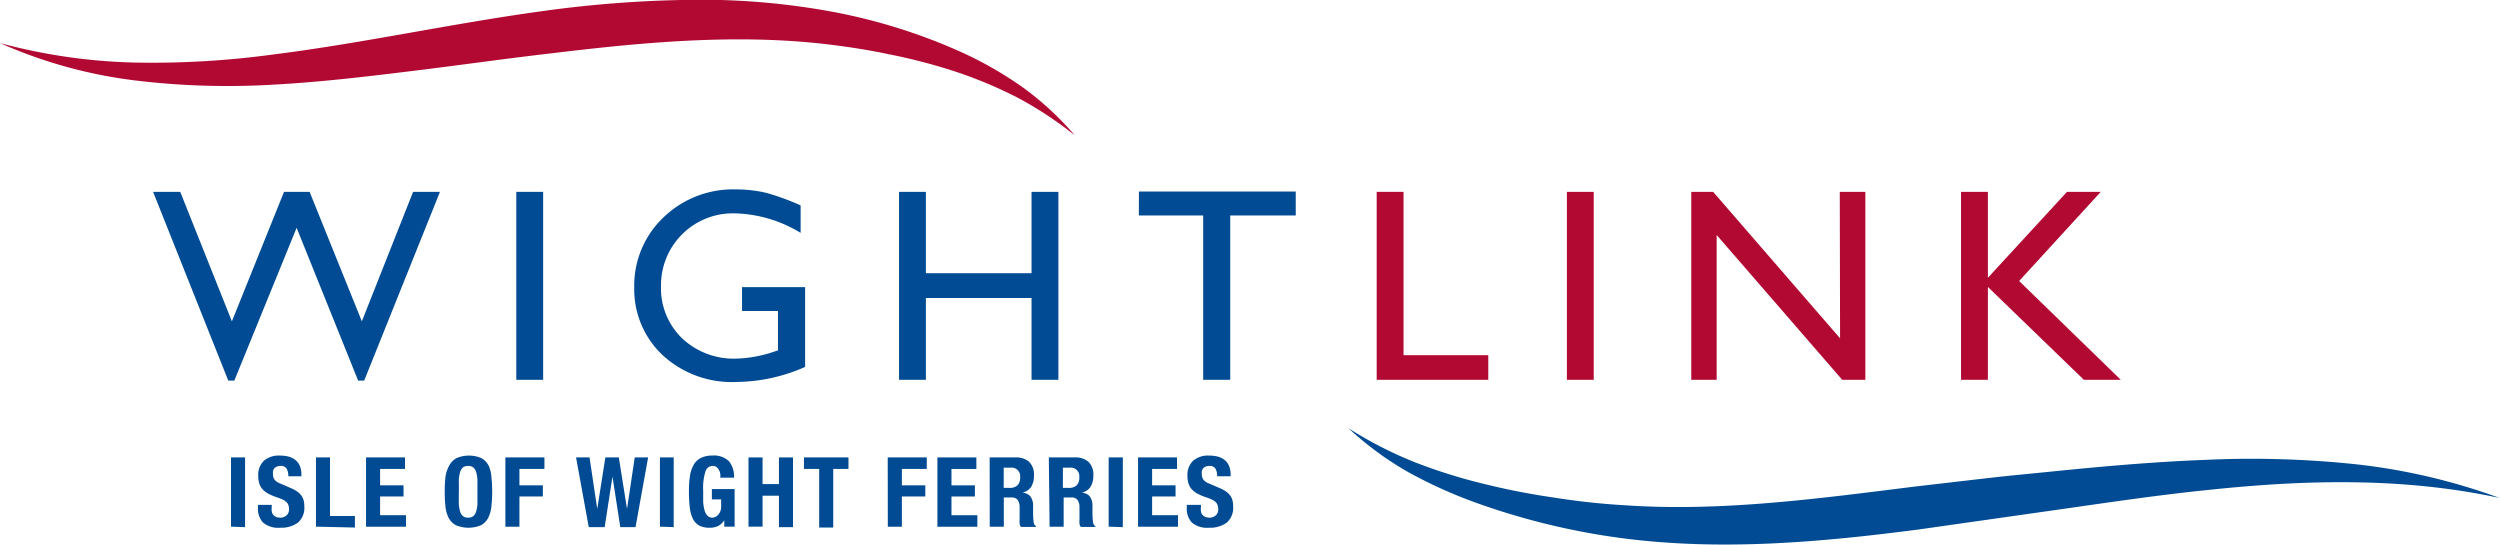
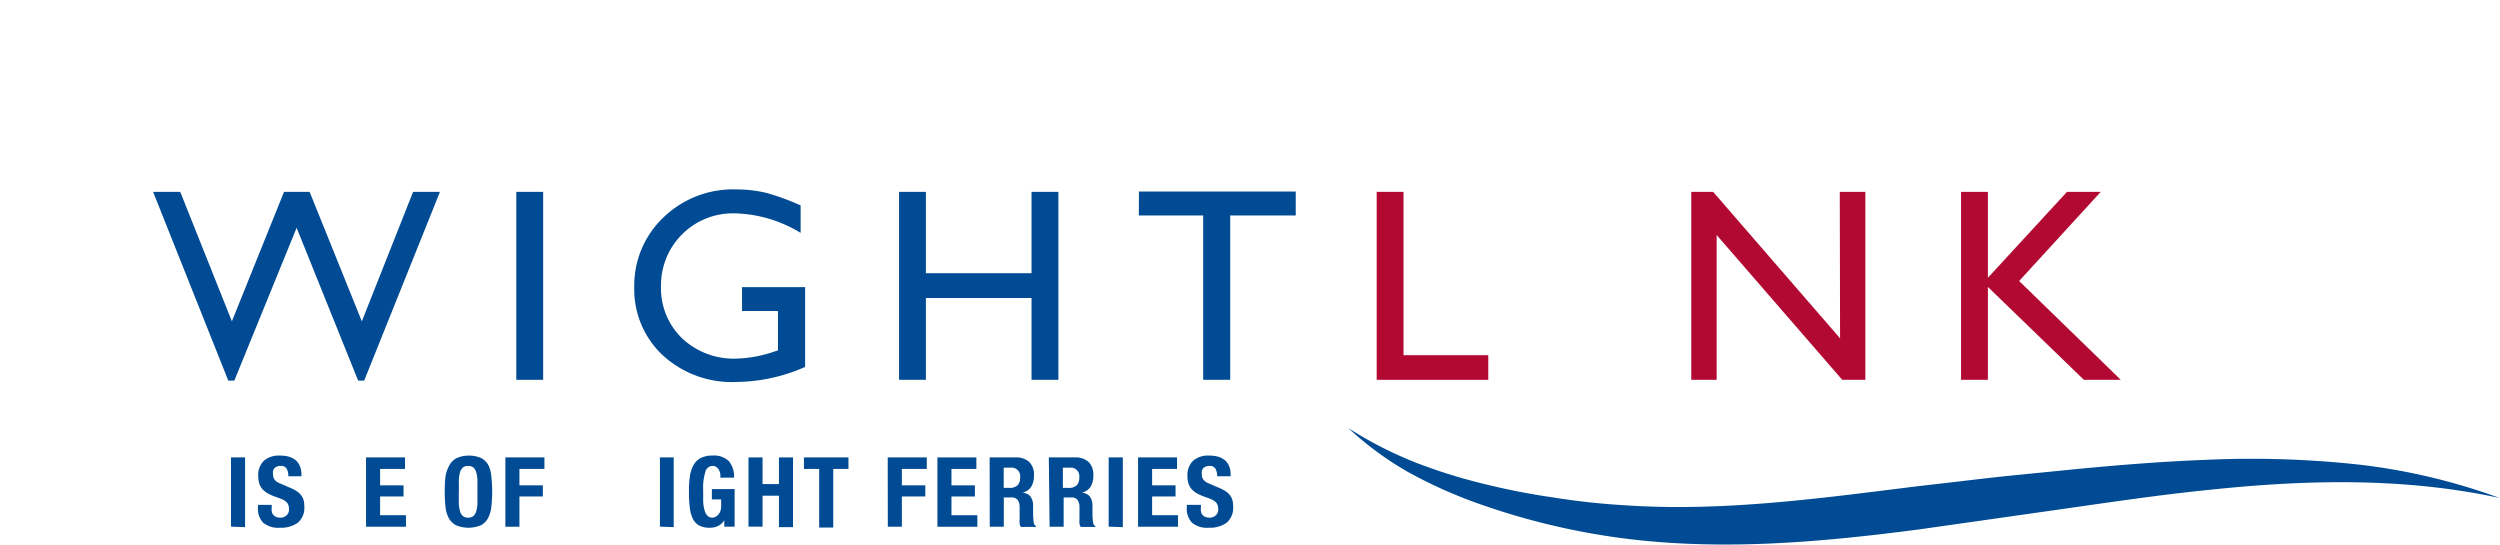
<svg xmlns="http://www.w3.org/2000/svg" id="Layer_1" data-name="Layer 1" viewBox="0 0 256.05 55.77">
  <defs>
    <style>.cls-1{fill:#004b93;}.cls-2{fill:#b20933;}</style>
  </defs>
  <path class="cls-1" d="M78.31,31.8h2.75L73.3,51.13h-.62l-6.3-15.65L60,51.13h-.62L51.68,31.8h2.78l5.29,13.26L65.09,31.8h2.62l5.35,13.26Z" transform="translate(-36 -12.15)" />
  <path class="cls-1" d="M88.88,31.8h2.75V51.05H88.88Z" transform="translate(-36 -12.15)" />
  <path class="cls-1" d="M112,41.56h6.46v8.17a17.74,17.74,0,0,1-7,1.54,10.46,10.46,0,0,1-7.64-2.79,9.24,9.24,0,0,1-2.86-6.89,9.62,9.62,0,0,1,3-7.18,10.24,10.24,0,0,1,7.42-2.86,13.48,13.48,0,0,1,3.09.35A24.41,24.41,0,0,1,118,33.19V36a13.56,13.56,0,0,0-6.83-2,7.36,7.36,0,0,0-7.47,7.43,7.13,7.13,0,0,0,2.16,5.37,7.72,7.72,0,0,0,5.56,2.08,13.23,13.23,0,0,0,4-.76l.26-.08V44H112Z" transform="translate(-36 -12.15)" />
  <path class="cls-1" d="M141.65,31.8h2.75V51.05h-2.75V42.67H130.83v8.38h-2.75V31.8h2.75v8.33h10.82Z" transform="translate(-36 -12.15)" />
  <path class="cls-1" d="M152.65,31.77h16.06v2.45H162V51.05h-2.77V34.22h-6.59Z" transform="translate(-36 -12.15)" />
  <path class="cls-2" d="M177,31.8h2.75V48.53h8.68v2.52H177Z" transform="translate(-36 -12.15)" />
-   <path class="cls-2" d="M196.48,31.8h2.75V51.05h-2.75Z" transform="translate(-36 -12.15)" />
  <path class="cls-2" d="M224.43,31.8h2.62V51.05h-2.37L211.82,36.22V51.05h-2.6V31.8h2.24l13,15Z" transform="translate(-36 -12.15)" />
  <path class="cls-2" d="M247.7,31.8h3.46l-8.36,9.13,10.41,10.12h-3.78l-9.83-9.51v9.51h-2.75V31.8h2.75v8.8Z" transform="translate(-36 -12.15)" />
  <path class="cls-1" d="M59.66,66.09V59H61.1v7.14Z" transform="translate(-36 -12.15)" />
  <path class="cls-1" d="M63.83,63.86v.21a2.15,2.15,0,0,0,0,.45.69.69,0,0,0,.15.35.82.82,0,0,0,.29.22,1.28,1.28,0,0,0,.47.08.92.92,0,0,0,.59-.22.78.78,0,0,0,.27-.66,1.09,1.09,0,0,0-.07-.42.72.72,0,0,0-.21-.31,1.38,1.38,0,0,0-.4-.26c-.16-.07-.36-.15-.6-.23a6.1,6.1,0,0,1-.83-.35,2.3,2.3,0,0,1-.59-.45,1.58,1.58,0,0,1-.34-.59,2.55,2.55,0,0,1-.11-.77,2,2,0,0,1,.59-1.58,2.34,2.34,0,0,1,1.62-.52,3.49,3.49,0,0,1,.88.1,2,2,0,0,1,.7.34,1.61,1.61,0,0,1,.46.6,2.16,2.16,0,0,1,.17.88v.2H65.53a1.47,1.47,0,0,0-.18-.79.67.67,0,0,0-.6-.27.93.93,0,0,0-.4.07.86.86,0,0,0-.26.18.84.84,0,0,0-.13.27,1.55,1.55,0,0,0,0,.31,1,1,0,0,0,.14.55,1.25,1.25,0,0,0,.6.42l1.11.48a3.73,3.73,0,0,1,.67.37,1.8,1.8,0,0,1,.41.42,1.5,1.5,0,0,1,.22.5,2.77,2.77,0,0,1,.06.6,2,2,0,0,1-.66,1.64,2.9,2.9,0,0,1-1.82.52,2.41,2.41,0,0,1-1.75-.53,2.08,2.08,0,0,1-.52-1.52v-.29Z" transform="translate(-36 -12.15)" />
-   <path class="cls-1" d="M68.36,66.09V59H69.8v6h2.55v1.18Z" transform="translate(-36 -12.15)" />
  <path class="cls-1" d="M77.48,59v1.18H74.93v1.68h2.4V63h-2.4v1.92h2.65v1.18H73.49V59Z" transform="translate(-36 -12.15)" />
  <path class="cls-1" d="M81.55,62.52a14,14,0,0,1,.07-1.5A3.35,3.35,0,0,1,82,59.85a1.89,1.89,0,0,1,.74-.77,3.22,3.22,0,0,1,2.58,0,1.87,1.87,0,0,1,.73.77A3.35,3.35,0,0,1,86.33,61a14.1,14.1,0,0,1,0,3A3.35,3.35,0,0,1,86,65.19a1.82,1.82,0,0,1-.73.75,3.33,3.33,0,0,1-2.58,0,1.84,1.84,0,0,1-.74-.75A3.35,3.35,0,0,1,81.62,64,14,14,0,0,1,81.55,62.52Zm1.44,0c0,.48,0,.89,0,1.22a3.73,3.73,0,0,0,.14.82.93.93,0,0,0,.3.46.82.82,0,0,0,.52.15.81.81,0,0,0,.51-.15.93.93,0,0,0,.3-.46,3.22,3.22,0,0,0,.14-.82c0-.33,0-.74,0-1.22s0-.89,0-1.22a3.22,3.22,0,0,0-.14-.82,1,1,0,0,0-.3-.47.88.88,0,0,0-.51-.14.89.89,0,0,0-.52.14,1,1,0,0,0-.3.47,3.73,3.73,0,0,0-.14.82C83,61.63,83,62,83,62.52Z" transform="translate(-36 -12.15)" />
  <path class="cls-1" d="M87.76,59h4v1.18H89.2v1.68h2.4V63H89.2v3.1H87.76Z" transform="translate(-36 -12.15)" />
-   <path class="cls-1" d="M95,59h1.38l.79,5.28h0L98,59h1.38l.84,5.28h0l.79-5.28h1.37l-1.29,7.14H99.53l-.8-5.18h0l-.8,5.18H96.3Z" transform="translate(-36 -12.15)" />
  <path class="cls-1" d="M103.59,66.09V59H105v7.14Z" transform="translate(-36 -12.15)" />
  <path class="cls-1" d="M109.77,61.07a2,2,0,0,0,0-.41,1.64,1.64,0,0,0-.14-.39,1,1,0,0,0-.26-.29.65.65,0,0,0-.37-.11.77.77,0,0,0-.75.58,5.52,5.52,0,0,0-.23,1.92c0,.42,0,.81,0,1.16a4.05,4.05,0,0,0,.14.88,1.29,1.29,0,0,0,.3.56.69.69,0,0,0,.51.2.82.82,0,0,0,.28-.07,1,1,0,0,0,.29-.21,1.31,1.31,0,0,0,.23-.36,1.28,1.28,0,0,0,.09-.5V63.3h-.95V62.24h2.33v3.85h-1.06v-.66h0a1.54,1.54,0,0,1-.63.59,1.93,1.93,0,0,1-.87.18,2.28,2.28,0,0,1-1.08-.23,1.67,1.67,0,0,1-.65-.71,3.75,3.75,0,0,1-.31-1.19,15.43,15.43,0,0,1-.08-1.63,10.39,10.39,0,0,1,.11-1.58,3.26,3.26,0,0,1,.4-1.14,1.73,1.73,0,0,1,.74-.68,2.59,2.59,0,0,1,1.15-.23,2.19,2.19,0,0,1,1.7.58,2.48,2.48,0,0,1,.52,1.68Z" transform="translate(-36 -12.15)" />
  <path class="cls-1" d="M112.66,59h1.44v2.73h1.68V59h1.44v7.14h-1.44V62.92H114.1v3.17h-1.44Z" transform="translate(-36 -12.15)" />
  <path class="cls-1" d="M122.9,59v1.18h-1.56v6H119.9v-6h-1.56V59Z" transform="translate(-36 -12.15)" />
  <path class="cls-1" d="M126.92,59h4v1.18h-2.55v1.68h2.4V63h-2.4v3.1h-1.44Z" transform="translate(-36 -12.15)" />
  <path class="cls-1" d="M136,59v1.18h-2.55v1.68h2.4V63h-2.4v1.92h2.65v1.18h-4.09V59Z" transform="translate(-36 -12.15)" />
  <path class="cls-1" d="M137.36,59H140a2,2,0,0,1,1.4.45,1.82,1.82,0,0,1,.5,1.39,2.16,2.16,0,0,1-.29,1.17,1.37,1.37,0,0,1-.9.59v0a1.29,1.29,0,0,1,.79.35,1.53,1.53,0,0,1,.31.87c0,.13,0,.28,0,.43s0,.33,0,.53a7.66,7.66,0,0,0,.06.87.57.57,0,0,0,.25.41v.06h-1.55a.72.72,0,0,1-.14-.35,2.58,2.58,0,0,1,0-.4l0-1.37a1.23,1.23,0,0,0-.21-.66.77.77,0,0,0-.64-.24h-.77v3h-1.44Zm1.44,3.12h.6a1.16,1.16,0,0,0,.8-.25,1.07,1.07,0,0,0,.28-.82.88.88,0,0,0-1-1h-.68Z" transform="translate(-36 -12.15)" />
  <path class="cls-1" d="M143.42,59h2.66a2,2,0,0,1,1.4.45,1.82,1.82,0,0,1,.5,1.39,2.16,2.16,0,0,1-.29,1.17,1.37,1.37,0,0,1-.9.59v0a1.29,1.29,0,0,1,.79.35,1.53,1.53,0,0,1,.31.87c0,.13,0,.28,0,.43s0,.33,0,.53a7.66,7.66,0,0,0,.06.87.57.57,0,0,0,.25.41v.06H146.7a.72.72,0,0,1-.14-.35,2.58,2.58,0,0,1,0-.4l0-1.37a1.23,1.23,0,0,0-.21-.66.77.77,0,0,0-.64-.24h-.77v3h-1.44Zm1.44,3.12h.6a1.16,1.16,0,0,0,.8-.25,1.07,1.07,0,0,0,.28-.82.88.88,0,0,0-1-1h-.68Z" transform="translate(-36 -12.15)" />
  <path class="cls-1" d="M149.55,66.09V59H151v7.14Z" transform="translate(-36 -12.15)" />
  <path class="cls-1" d="M156.55,59v1.18H154v1.68h2.4V63H154v1.92h2.65v1.18h-4.09V59Z" transform="translate(-36 -12.15)" />
  <path class="cls-1" d="M159,63.86v.21a2.15,2.15,0,0,0,0,.45.69.69,0,0,0,.15.35.82.82,0,0,0,.29.22,1.28,1.28,0,0,0,.47.08.92.92,0,0,0,.59-.22.78.78,0,0,0,.27-.66,1.32,1.32,0,0,0-.07-.42.72.72,0,0,0-.21-.31,1.54,1.54,0,0,0-.4-.26c-.16-.07-.36-.15-.6-.23a6.1,6.1,0,0,1-.83-.35,2.3,2.3,0,0,1-.59-.45,1.58,1.58,0,0,1-.34-.59,2.27,2.27,0,0,1-.11-.77,2,2,0,0,1,.59-1.58,2.34,2.34,0,0,1,1.62-.52,3.49,3.49,0,0,1,.88.1,2,2,0,0,1,.7.34,1.61,1.61,0,0,1,.46.6,2.16,2.16,0,0,1,.17.88v.2h-1.38a1.47,1.47,0,0,0-.18-.79.67.67,0,0,0-.6-.27.93.93,0,0,0-.4.07.86.86,0,0,0-.26.18.84.84,0,0,0-.13.27,1.55,1.55,0,0,0,0,.31,1,1,0,0,0,.14.55,1.25,1.25,0,0,0,.6.42l1.11.48a3.73,3.73,0,0,1,.67.37,1.8,1.8,0,0,1,.41.42,1.5,1.5,0,0,1,.22.5,2.77,2.77,0,0,1,.06.6,2,2,0,0,1-.66,1.64,2.9,2.9,0,0,1-1.82.52,2.41,2.41,0,0,1-1.75-.53,2.08,2.08,0,0,1-.52-1.52v-.29Z" transform="translate(-36 -12.15)" />
-   <path class="cls-2" d="M36,16.56a57.94,57.94,0,0,0,13.91,2,92,92,0,0,0,14-.82c9.27-1.16,18.52-3.22,28-4.5a120.15,120.15,0,0,1,14.36-1.1,74,74,0,0,1,14.46,1.12,58.14,58.14,0,0,1,13.84,4.28,38.26,38.26,0,0,1,6.27,3.62A30.88,30.88,0,0,1,146.07,26a38.56,38.56,0,0,0-5.89-3.87,44.53,44.53,0,0,0-6.43-2.68A57.32,57.32,0,0,0,127,17.7c-2.26-.48-4.56-.82-6.85-1.08-9.19-1-18.47-.12-27.76,1-4.66.54-9.34,1.21-14,1.78s-9.44,1.15-14.23,1.41a78.68,78.68,0,0,1-14.39-.43A48.49,48.49,0,0,1,36,16.56Z" transform="translate(-36 -12.15)" />
  <path class="cls-1" d="M292,63.15c-9.86-2.13-19.86-1.87-29.74-.83-4.95.5-9.89,1.23-14.85,1.94l-14.9,2.12c-10,1.3-20.23,2.23-30.46.88a72,72,0,0,1-14.88-3.62,48,48,0,0,1-7-3.17A33.24,33.24,0,0,1,174.1,56a40.65,40.65,0,0,0,6.65,3.43,54.75,54.75,0,0,0,7.07,2.24,71.82,71.82,0,0,0,7.27,1.43,72.85,72.85,0,0,0,7.34.8c9.8.67,19.64-.66,29.56-1.9l7.48-.87c2.52-.29,5-.51,7.51-.77,5-.5,10-.93,15.1-1.12a101.67,101.67,0,0,1,15.21.46A62.6,62.6,0,0,1,292,63.15Z" transform="translate(-36 -12.15)" />
</svg>